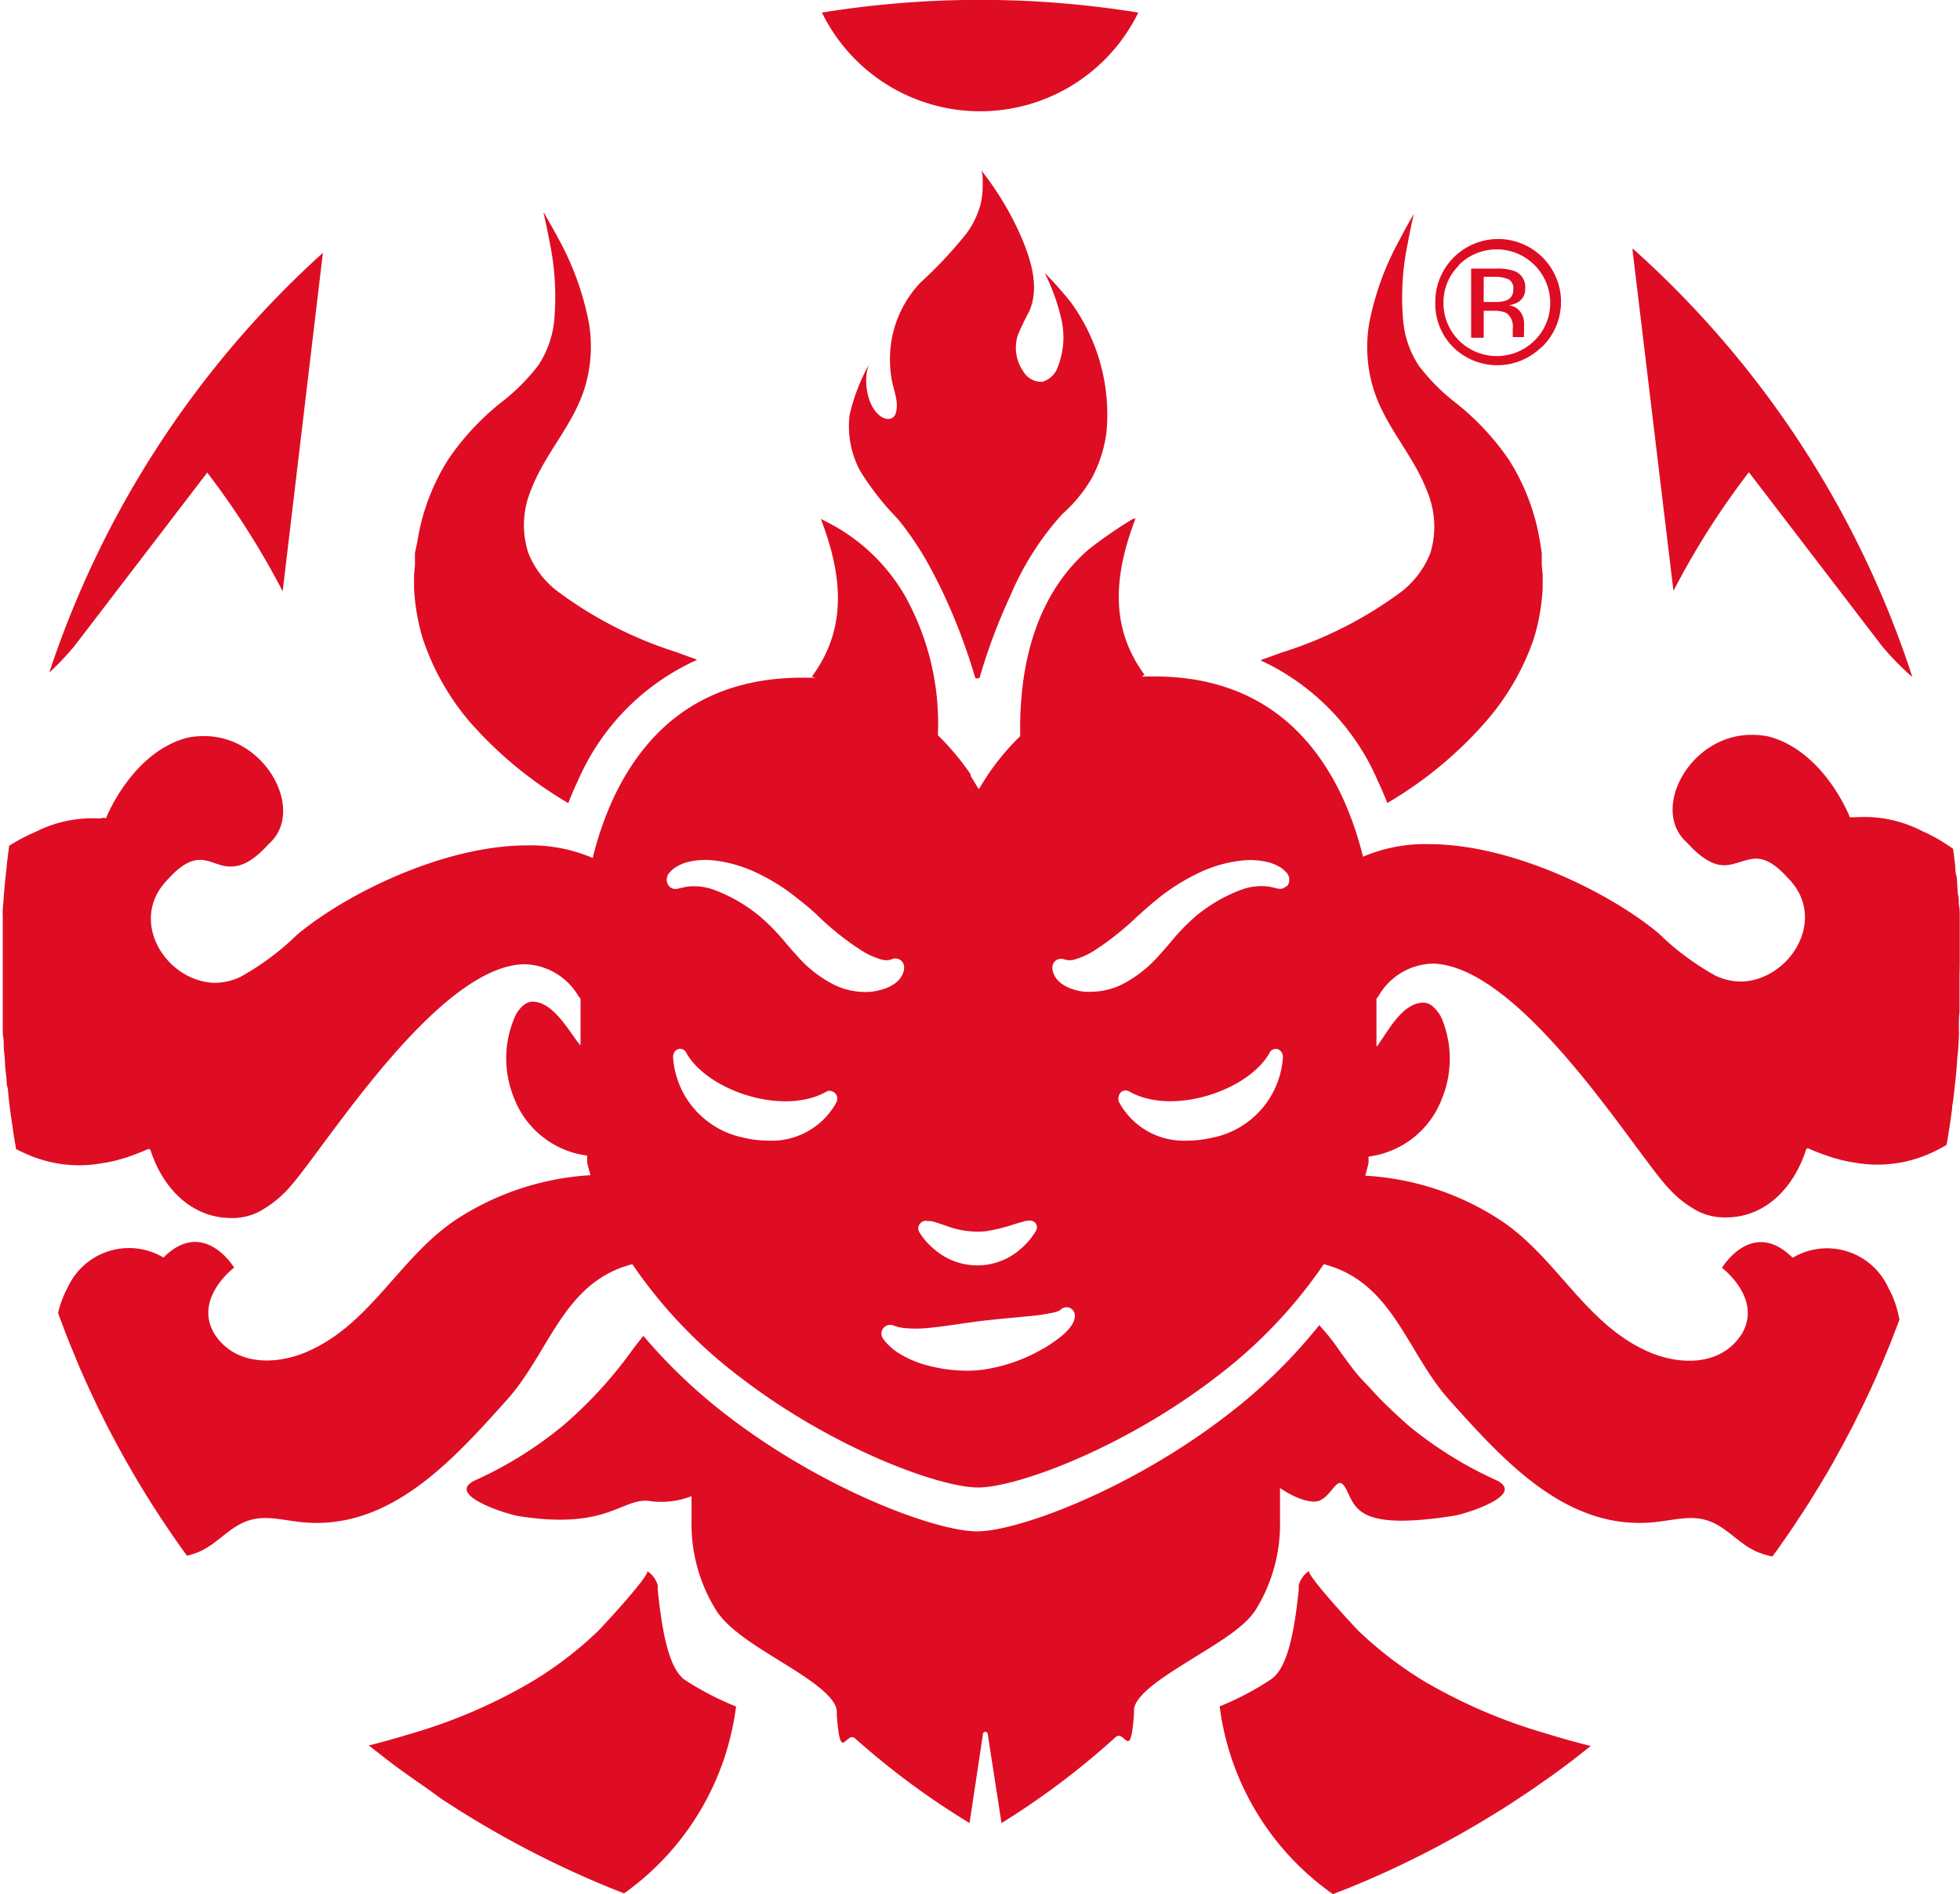
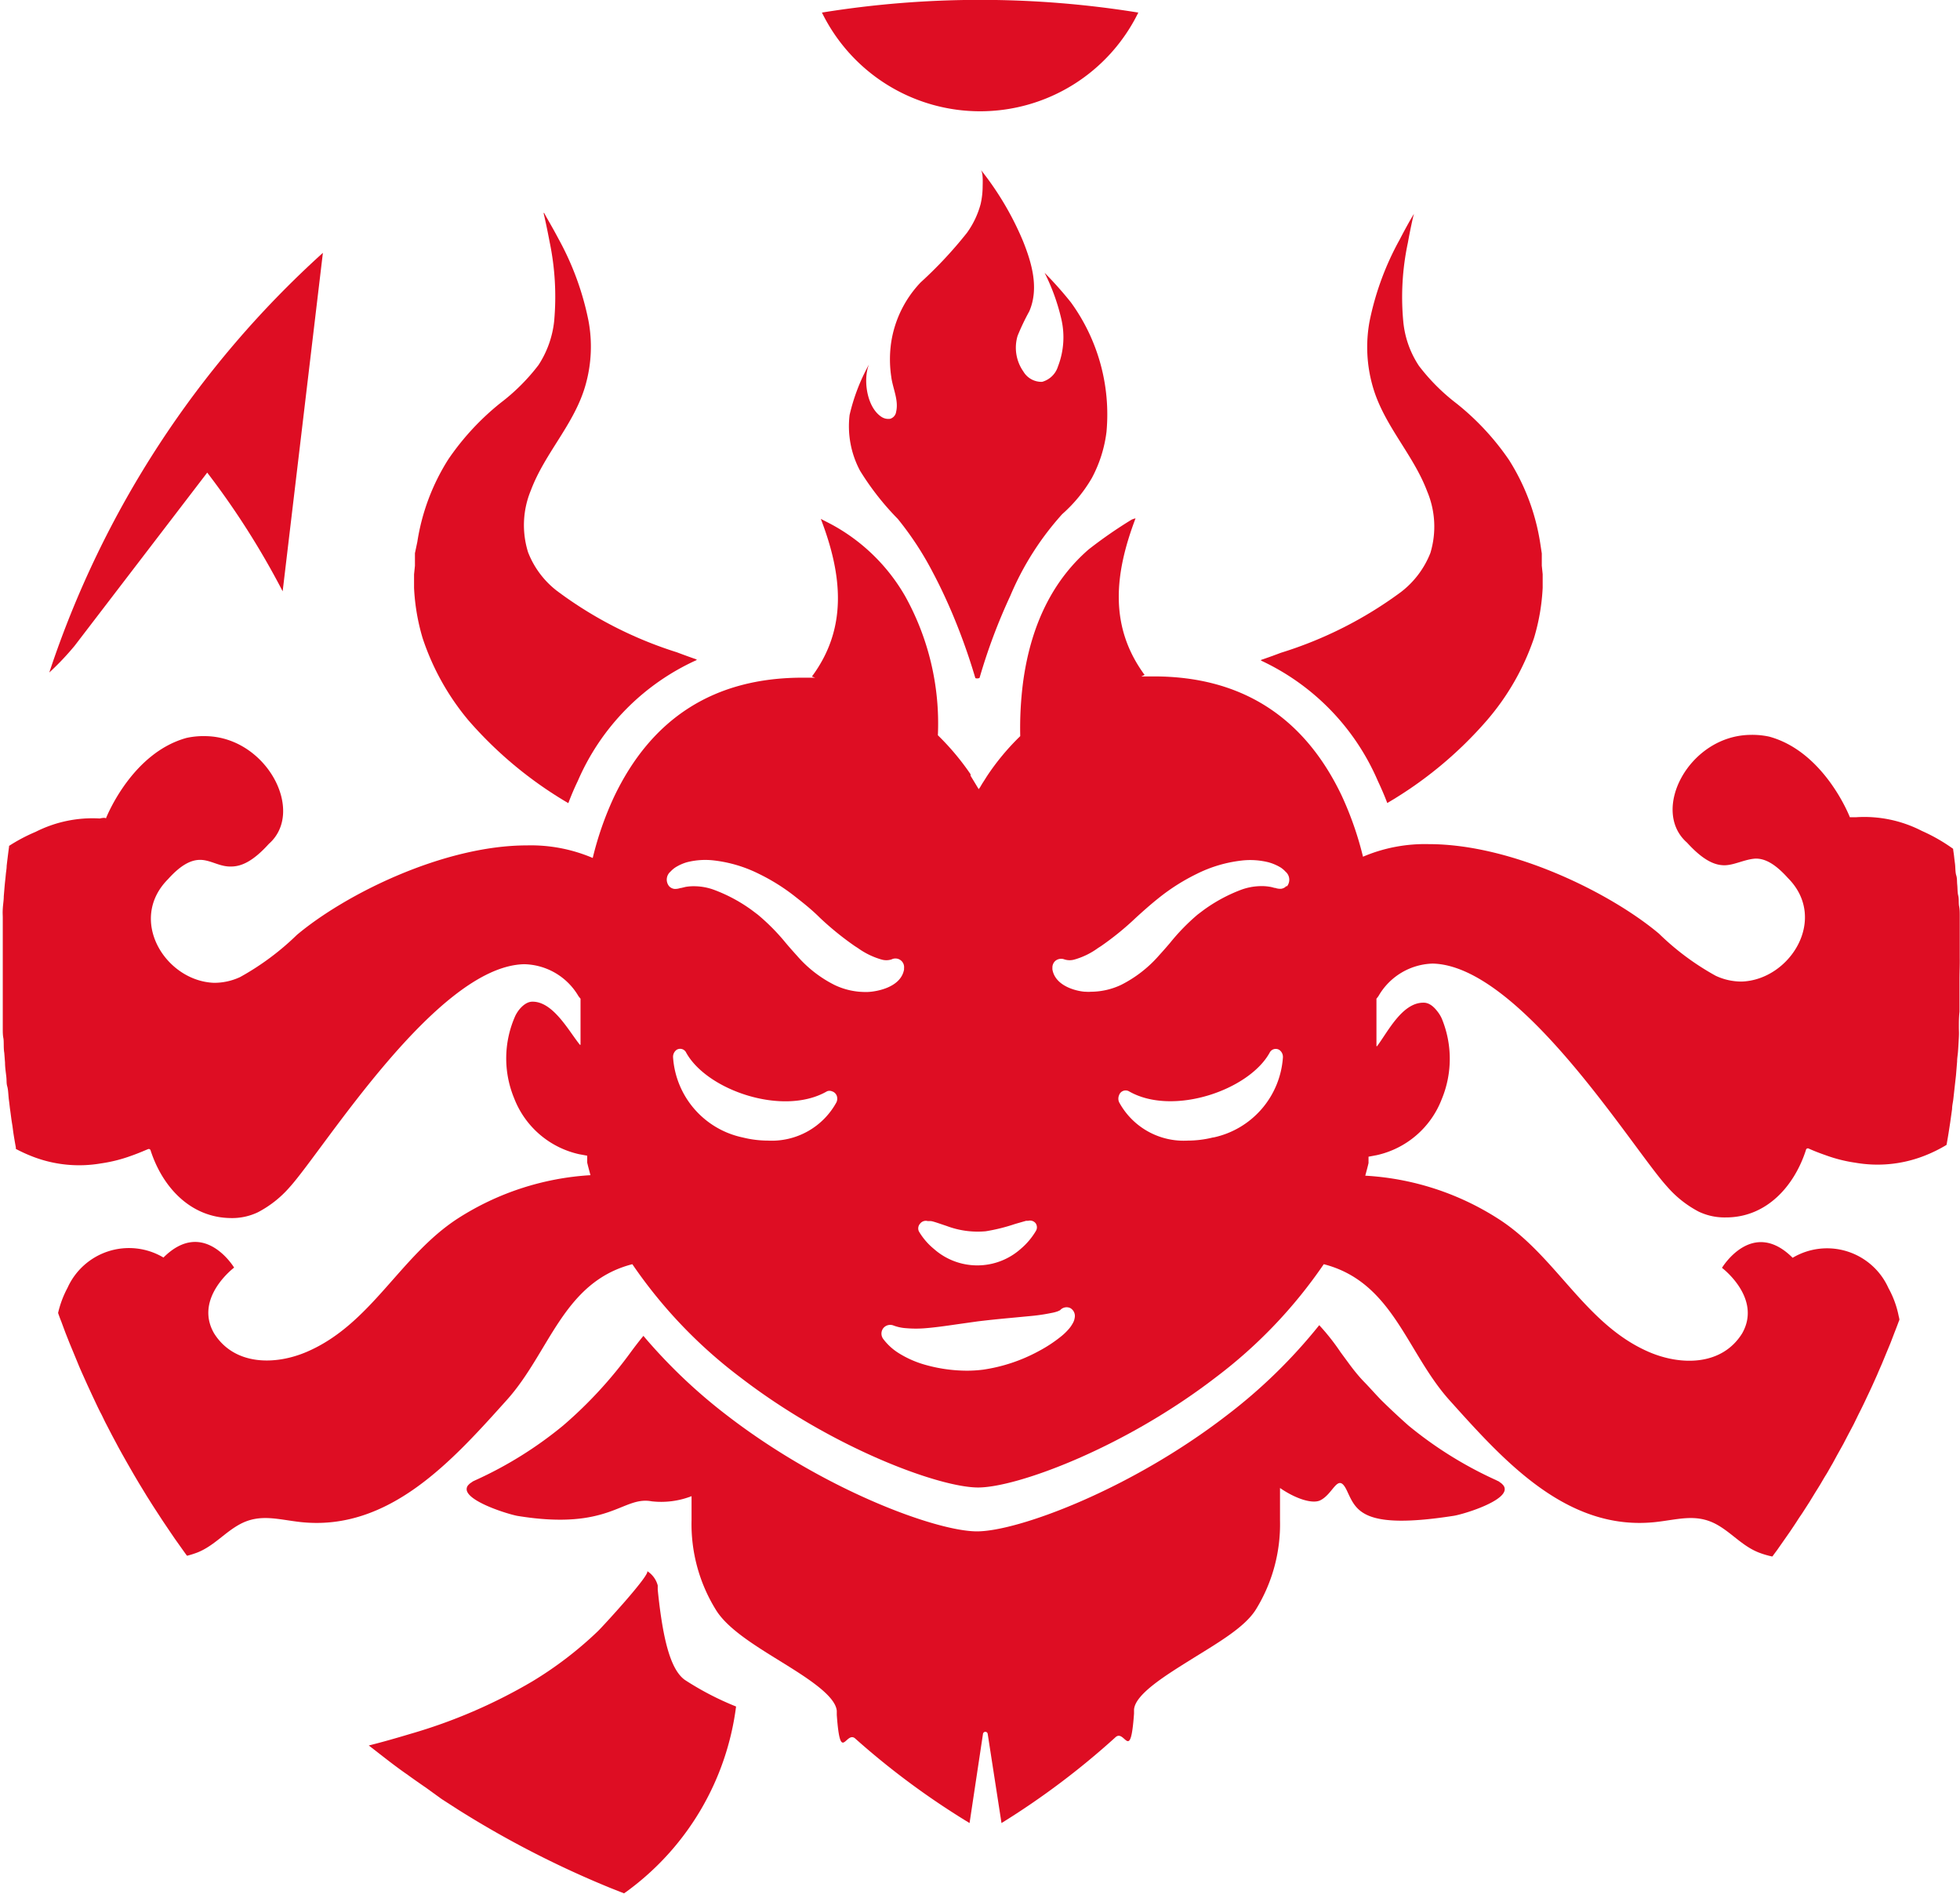
<svg xmlns="http://www.w3.org/2000/svg" data-bbox="0.211 -0.01 155.651 150.66" viewBox="0 0 155.88 150.65" data-type="color">
  <g>
    <g>
      <path d="M99.89 128a12.91 12.91 0 0 0 1.91-7.07v-2.58c1.2.83 2.51 1.27 3.16 1 1.12-.51 1.43-2.33 2.16-.79s1.15 3.15 8.51 2c.73-.12 3.63-1 4-1.92a.48.48 0 0 0 0-.39.66.66 0 0 0-.12-.17l-.09-.09-.25-.18a.85.85 0 0 1-.17-.08 31.19 31.19 0 0 1-7-4.36c-.72-.64-1.44-1.31-2.14-2-.46-.47-.92-1-1.36-1.45s-.88-1-1.28-1.55l-.61-.83a17.58 17.58 0 0 0-1.69-2.14 42 42 0 0 1-7.39 7.2c-7.69 5.92-16.61 9.2-19.83 9.2-3.23 0-12.16-3.28-19.85-9.2a42.86 42.86 0 0 1-6.68-6.35q-.47.57-1 1.29a34.2 34.2 0 0 1-5.38 5.84 31.19 31.19 0 0 1-7 4.36l-.17.08-.26.18-.09.09a.48.48 0 0 0-.11.56c.41.91 3.32 1.8 4 1.92 7.36 1.2 8.33-1.6 10.67-1.16A6.68 6.68 0 0 0 55 119v1.9a12.94 12.94 0 0 0 1.91 7.1c.89 1.49 3 2.8 5.07 4.08s4.47 2.76 4.57 4v.32c.29 4 .73 1.18 1.48 1.89a62.15 62.15 0 0 0 9.08 6.71l1.07-7.11a.19.19 0 0 1 .37 0l1.1 7.11a62.15 62.15 0 0 0 9.06-6.82c.75-.71 1.19 2.09 1.48-1.88v-.33c.1-1.22 2.47-2.69 4.57-4s4.24-2.53 5.13-3.97Z" fill="#de0d23" data-color="1" />
      <path d="M33.61 50.75a19.89 19.89 0 0 0 3.66 6.56 31.78 31.78 0 0 0 7.93 6.57c.22-.59.47-1.18.76-1.78a18.66 18.66 0 0 1 9.44-9.6s0 0 0-.05c-.78-.27-1.41-.51-1.57-.57A31.92 31.92 0 0 1 44.3 47a7.12 7.12 0 0 1-2.3-3.07 7.22 7.22 0 0 1 .22-4.93c1.13-3 3.46-5.26 4.34-8.35a11.16 11.16 0 0 0 .24-5.15 22.72 22.72 0 0 0-2.38-6.5c-.56-1.06-1-1.77-1.14-2.06h-.05c.08.33.26 1.13.48 2.29a21.44 21.44 0 0 1 .36 6.34 7.92 7.92 0 0 1-1.24 3.46 15.88 15.88 0 0 1-3 3 20.56 20.56 0 0 0-4.16 4.48 17.11 17.11 0 0 0-2.48 6.59L33 44v1l-.07.68v1.08a16.71 16.71 0 0 0 .68 3.99Z" fill="#de0d23" data-color="1" />
      <path d="M109.57 62.09c.28.6.54 1.19.76 1.78a31.57 31.57 0 0 0 7.92-6.57 19.73 19.73 0 0 0 3.75-6.55 16.71 16.71 0 0 0 .69-4v-1.08l-.07-.68v-.97l-.13-.85a17.28 17.28 0 0 0-2.48-6.59 20.56 20.56 0 0 0-4.16-4.48 15.88 15.88 0 0 1-3-3 7.68 7.68 0 0 1-1.24-3.46 20.79 20.79 0 0 1 .36-6.34c.21-1.16.4-2 .48-2.29-.18.29-.59 1-1.14 2.06a22.69 22.69 0 0 0-2.39 6.5 11.31 11.31 0 0 0 .25 5.15c.87 3.09 3.21 5.39 4.33 8.35a7.23 7.23 0 0 1 .26 4.91 7.27 7.27 0 0 1-2.33 3.1 31.92 31.92 0 0 1-9.56 4.84c-.16.06-.79.3-1.58.57v.05a18.7 18.7 0 0 1 9.28 9.55Z" fill="#de0d23" data-color="1" />
      <path d="M67.57 33a7.52 7.52 0 0 0 .83 4.44 21.66 21.66 0 0 0 3 3.83 25 25 0 0 1 2.81 4.3c.53 1 1 2 1.46 3.07a48.41 48.41 0 0 1 1.89 5.26c0 .09.33.07.35 0a45.5 45.5 0 0 1 2.44-6.51 23 23 0 0 1 4.13-6.5 11.58 11.58 0 0 0 2.35-2.86A10.48 10.48 0 0 0 88 34.35a15.17 15.17 0 0 0-2.83-10.3 29.21 29.21 0 0 0-2.09-2.35 16.35 16.35 0 0 1 1.32 3.64 6.43 6.43 0 0 1-.26 3.81 1.83 1.83 0 0 1-1.26 1.22 1.67 1.67 0 0 1-1.49-.82 3.3 3.3 0 0 1-.46-2.84 18.29 18.29 0 0 1 .93-1.95c.79-1.83.2-3.85-.51-5.61A23.88 23.88 0 0 0 78 13.5c.21.27.15 1.09.15 1.41a6.44 6.44 0 0 1-.16 1.32 7 7 0 0 1-1.09 2.29 33.41 33.41 0 0 1-3.68 3.94 8.84 8.84 0 0 0-2.34 4.75 9.32 9.32 0 0 0 0 2.74c.11.92.61 1.87.39 2.8a.67.67 0 0 1-.48.56 1 1 0 0 1-.68-.15c-1.19-.77-1.48-3-1-4.17A15.44 15.44 0 0 0 67.57 33Z" fill="#de0d23" data-color="1" />
      <path d="M52.31 126.44v-.34a1.93 1.93 0 0 0-.84-1.14c.3.24-3.53 4.4-3.91 4.77a29.76 29.76 0 0 1-5.22 4 42 42 0 0 1-9.68 4.17c-1.1.33-2.21.65-3.33.93 1 .77 1.95 1.54 3 2.27l.1.07c.41.3.83.59 1.26.89l.15.1L35 143l.14.1 1.32.85.08.05a78.24 78.24 0 0 0 12 6.16l1.09.43c.16-.11.32-.22.47-.34a21.59 21.59 0 0 0 8.44-14.52 23.38 23.38 0 0 1-4.08-2.12c-1.06-.77-1.72-2.91-2.15-7.17Z" fill="#de0d23" data-color="1" />
-       <path d="M113.25 133.71a30.06 30.06 0 0 1-5.21-4c-.38-.37-4.21-4.53-3.92-4.77a2 2 0 0 0-.83 1.14v.34c-.43 4.26-1.1 6.4-2.22 7.16a22.93 22.93 0 0 1-4.07 2.14 21.59 21.59 0 0 0 8.44 14.52c.19.15.38.28.57.41l1.29-.5a77.78 77.78 0 0 0 12-6.16l.09-.05c.44-.28.88-.56 1.31-.85l.15-.1c.43-.28.85-.56 1.26-.85a.91.91 0 0 0 .16-.11l1.26-.88.1-.08c1-.71 1.94-1.45 2.88-2.2q-1.8-.45-3.57-1a42.13 42.13 0 0 1-9.69-4.16Z" fill="#de0d23" data-color="1" />
      <path d="m5.93 51.37 10.55-13.78a63.55 63.55 0 0 1 6 9.44l3.2-26.92A78 78 0 0 0 3.92 53.49a21.8 21.8 0 0 0 2.01-2.12Z" fill="#de0d23" data-color="1" />
-       <path d="M133.09 47a62.67 62.67 0 0 1 6-9.44l10.55 13.78a21.4 21.4 0 0 0 2.28 2.36l.17.14a78.12 78.12 0 0 0-22.25-34.08v.17Z" fill="#de0d23" data-color="1" />
      <path d="M78 8.85A14 14 0 0 0 90.53 1a78.85 78.85 0 0 0-25.16 0A14 14 0 0 0 78 8.85Z" fill="#de0d23" data-color="1" />
-       <path d="M122.58 27.62a5 5 0 0 1-7 0 4.85 4.85 0 0 1-1.43-3.52 5 5 0 1 1 8.46 3.52Zm-6.53-6.53a4.12 4.12 0 0 0-1.25 3 4.2 4.2 0 0 0 1.24 3 4.27 4.27 0 0 0 6 0 4.17 4.17 0 0 0 1.25-3 4.26 4.26 0 0 0-7.28-3Zm2.92.27a4.11 4.11 0 0 1 1.48.2 1.34 1.34 0 0 1 .85 1.38 1.19 1.19 0 0 1-.53 1.07 2 2 0 0 1-.79.27 1.33 1.33 0 0 1 .94.53 1.55 1.55 0 0 1 .29.85v.8a.93.93 0 0 0 0 .28v.07h-.9v-.67a1.34 1.34 0 0 0-.51-1.25 2.45 2.45 0 0 0-1.07-.17H118v2.14h-1v-5.5Zm1 .86a2.57 2.57 0 0 0-1.16-.2H118v2h.87a2.58 2.58 0 0 0 .91-.12.84.84 0 0 0 .57-.85.83.83 0 0 0-.35-.83Z" fill="#de0d23" data-color="1" />
      <path d="M155.86 76.22v-3.35c0-.32 0-.53-.05-.79s0-.57-.07-.85-.05-.57-.08-.86 0-.5-.08-.75-.06-.62-.1-.93-.05-.39-.07-.58-.06-.4-.08-.6a13.84 13.84 0 0 0-2.48-1.42 10 10 0 0 0-5.24-1.09h-.49c-.12-.32-2.14-5.24-6.41-6.41a6.35 6.35 0 0 0-1.54-.14c-4.85.09-7.94 6-5 8.57 1.31 1.44 2.23 1.81 3 1.8s1.62-.49 2.47-.53c.69 0 1.48.35 2.55 1.54 3.22 3.22.2 8.09-3.65 8.24a4.82 4.82 0 0 1-2.09-.46 20.88 20.88 0 0 1-4.51-3.35c-3.84-3.23-11.67-7.12-18.3-7.12a12.55 12.55 0 0 0-5.24 1 26.32 26.32 0 0 0-1.71-4.89c-3-6.27-8-9.45-14.92-9.45h-1l.26-.12c-2.82-3.84-2.41-8-.72-12.45a1.41 1.41 0 0 0-.31.1 36.1 36.1 0 0 0-3.42 2.37c-2.74 2.38-4.57 5.83-5.21 10.53a28.57 28.57 0 0 0-.23 4.32 19.19 19.19 0 0 0-2.65 3.19l-.24.38-.13.2-.2.34-.07.07v.06l-.66-1.09v-.12a20.32 20.32 0 0 0-2.6-3.1A20.85 20.85 0 0 0 72 47.44a14.94 14.94 0 0 0-5.67-5.62c-.32-.18-.65-.34-1.05-.55 1.73 4.5 2.13 8.71-.71 12.54l.26.09h-1c-7 0-12 3.19-15 9.49a25.85 25.85 0 0 0-1.69 4.85 12.51 12.51 0 0 0-5.23-1c-6.64 0-14.46 3.89-18.3 7.12a21.13 21.13 0 0 1-4.51 3.35 4.86 4.86 0 0 1-2.09.46c-3.85-.15-6.87-5-3.65-8.24 1.07-1.19 1.86-1.53 2.54-1.54.86 0 1.56.56 2.48.53.77 0 1.7-.36 3-1.8 2.93-2.57-.17-8.48-5-8.57a6.31 6.31 0 0 0-1.54.14c-4.27 1.17-6.29 6.09-6.42 6.41 0-.06-.19-.07-.49 0a10 10 0 0 0-5.09 1.06 13.56 13.56 0 0 0-2.12 1.12v.07c-.07.51-.13 1-.19 1.52 0 .23-.05.46-.07.7s-.07.63-.1 1l-.06.72c0 .32-.06.64-.08 1s0 .47 0 .7v8.85c0 .25 0 .49.05.74s0 .77.07 1.16l.06.78c0 .37.06.74.1 1.1s0 .53.08.8.08.72.13 1.08.06.53.1.8.09.72.15 1.07.07.52.11.78.12.74.19 1.11v.12a12.34 12.34 0 0 0 1.36.62 10.26 10.26 0 0 0 5.43.53 11.86 11.86 0 0 0 2.38-.6c.57-.2 1-.39 1.34-.53a.15.15 0 0 1 .21.11c.94 2.9 3.16 5.33 6.36 5.37a4.76 4.76 0 0 0 2.17-.46 8.65 8.65 0 0 0 2.53-2c2.71-3 11.69-17.57 18.64-17.73A5.12 5.12 0 0 1 46 79.22a1.93 1.93 0 0 0 .17.21v3.67h-.05c-.89-1.1-2.12-3.43-3.76-3.43-.13 0-.56 0-1.09.66a2.86 2.86 0 0 0-.28.45 8.29 8.29 0 0 0-.1 6.57 7.22 7.22 0 0 0 5.16 4.45l.65.12v.55c.08.34.17.66.26 1a21.91 21.91 0 0 0-10.56 3.45c-4.61 3-6.87 8.4-12 10.6-2.51 1.08-5.77 1.1-7.38-1.48-1.61-2.81 1.6-5.22 1.6-5.22s-2.41-4-5.62-.8a5.36 5.36 0 0 0-7.63 2.41 8 8 0 0 0-.75 2c.08.23.16.45.25.67l.33.89.32.81.36.87.33.8c.12.3.25.59.38.88l.35.78.43.93c.23.48.46 1 .7 1.44.13.26.25.53.39.79l.44.85.39.73c.15.29.31.57.47.86l.39.69.5.87.39.66.53.87c.13.22.27.43.4.64s.37.58.56.87l.39.6.6.89.36.53.66.93.28.39.06.07a7.81 7.81 0 0 0 .82-.26c1.33-.53 2.19-1.62 3.42-2.27 1.58-.83 3-.35 4.79-.15 7.06.76 12.1-4.93 16.38-9.69 3.43-3.8 4.48-9.4 10-10.82a38.31 38.31 0 0 0 8.59 9c7.33 5.64 15.83 8.76 18.91 8.76 3.07 0 11.57-3.12 18.9-8.76a38.31 38.31 0 0 0 8.59-9c5.51 1.42 6.57 7 10 10.82 4.28 4.76 9.31 10.45 16.38 9.69 1.81-.2 3.2-.68 4.79.15 1.23.65 2.08 1.74 3.42 2.27a7 7 0 0 0 1.08.32.64.64 0 0 0 .1-.13l.29-.39.65-.93.37-.53c.2-.3.4-.59.59-.89s.27-.4.4-.6l.56-.87.39-.64c.18-.29.36-.57.53-.86s.26-.45.4-.67.33-.58.5-.86l.38-.7.48-.86.38-.73.45-.85.39-.8c.24-.47.47-.94.69-1.42.15-.31.3-.63.44-.94l.35-.78c.12-.29.25-.58.38-.88l.33-.8.36-.87.31-.81c.12-.3.23-.59.34-.89l.05-.12c0-.13-.05-.25-.07-.37a7.64 7.64 0 0 0-.8-2.16 5.35 5.35 0 0 0-7.62-2.41c-3.22-3.21-5.62.8-5.62.8s3.21 2.41 1.6 5.22c-1.61 2.58-4.87 2.56-7.39 1.48-5.12-2.2-7.38-7.65-12-10.6a21.84 21.84 0 0 0-10.58-3.43c.09-.33.18-.66.26-1V92l.64-.12a7.21 7.21 0 0 0 5.18-4.45 8.38 8.38 0 0 0 0-6.43 2.68 2.68 0 0 0-.37-.59c-.51-.66-.94-.66-1.09-.66-1.68 0-2.81 2.29-3.68 3.46h-.05v-3.78a1.84 1.84 0 0 0 .17-.22 5.14 5.14 0 0 1 4.3-2.57c7 .16 15.93 14.77 18.64 17.73a8.61 8.61 0 0 0 2.52 2 4.79 4.79 0 0 0 2.17.46c3.21 0 5.43-2.47 6.36-5.37a.15.15 0 0 1 .21-.11c.31.14.77.33 1.35.53a11.7 11.7 0 0 0 2.38.6 10.22 10.22 0 0 0 5.42-.53 11.37 11.37 0 0 0 1.82-.89c.06-.34.12-.68.17-1l.12-.78.15-1.07c0-.27.07-.53.1-.8l.12-1.08.09-.8.09-1.1c0-.26.05-.52.07-.78s.05-.77.07-1.16 0-.49 0-.74c0-.43 0-.85.05-1.28v-2.55c0-.65.03-1.13.02-1.7Zm-82.68 21.1a.57.57 0 0 1 .6-.2H74c.18 0 .68.19 1.29.39a7 7 0 0 0 3.11.42 14.42 14.42 0 0 0 2.33-.58l.87-.25h.17a.57.57 0 0 1 .6.2.56.56 0 0 1 0 .63 5.63 5.63 0 0 1-1.2 1.41 5.2 5.2 0 0 1-6.89 0 5.24 5.24 0 0 1-1.2-1.4.56.56 0 0 1 .1-.62Zm-6.65-9.66a5.86 5.86 0 0 1-5.46 3.06 8.32 8.32 0 0 1-2-.25 7 7 0 0 1-5.54-6.36.69.69 0 0 1 .28-.61.53.53 0 0 1 .76.22c1.65 3 7.72 5.09 11.2 3.08a.52.52 0 0 1 .4 0 .59.59 0 0 1 .38.36.7.7 0 0 1-.02.5Zm2.24-8.76a5.68 5.68 0 0 1-2.38-.55 9.68 9.68 0 0 1-3-2.33c-.3-.33-.6-.67-.88-1a16.6 16.6 0 0 0-2.24-2.27l-.49-.37a12.52 12.52 0 0 0-2.95-1.59 4.62 4.62 0 0 0-1.53-.3 3.94 3.94 0 0 0-.77.05l-.37.09h-.05a1.22 1.22 0 0 1-.48.07.69.69 0 0 1-.42-.22.83.83 0 0 1 .11-1.15 2.11 2.11 0 0 1 .38-.33 3.6 3.6 0 0 1 .93-.42 5.9 5.9 0 0 1 2.18-.14 10.74 10.74 0 0 1 3.54 1.06 15.82 15.82 0 0 1 3 1.9c.64.5 1.26 1 1.85 1.59a23.69 23.69 0 0 0 2.8 2.27l.22.14a6.09 6.09 0 0 0 1.86.91 1.38 1.38 0 0 0 .82 0 .69.69 0 0 1 1 .69s0 .07 0 .11c-.26 1.46-2.24 1.73-2.64 1.77a3.39 3.39 0 0 1-.49.02Zm16.7 25.92a1.19 1.19 0 0 1-.17.46 2.58 2.58 0 0 1-.26.38 4.65 4.65 0 0 1-.67.65 11.09 11.09 0 0 1-1.79 1.17 13.25 13.25 0 0 1-4.4 1.46 10.6 10.6 0 0 1-1.28.08 12.32 12.32 0 0 1-3.43-.5 8.08 8.08 0 0 1-2-.9 4.52 4.52 0 0 1-1.23-1.13.71.71 0 0 1 0-.84.71.71 0 0 1 .83-.22 3.5 3.5 0 0 0 1 .21 9 9 0 0 0 1.55 0c.75-.06 1.6-.18 2.49-.31l1.63-.23c.9-.11 1.8-.2 2.67-.28l1.58-.15a14.63 14.63 0 0 0 1.62-.24 3 3 0 0 0 .53-.14l.17-.08a.69.69 0 0 1 .81-.17.72.72 0 0 1 .35.78Zm11-14.35a8.4 8.4 0 0 1-2 .25A5.84 5.84 0 0 1 89 87.66a.7.7 0 0 1 0-.55.55.55 0 0 1 .79-.31c3.48 2 9.55-.09 11.19-3.08a.54.54 0 0 1 .77-.21.68.68 0 0 1 .28.61 7 7 0 0 1-5.52 6.35Zm5.84-20a.69.69 0 0 1-.42.22 1.22 1.22 0 0 1-.48-.07h-.06a2.22 2.22 0 0 0-.37-.09 3.84 3.84 0 0 0-.77-.05 4.72 4.72 0 0 0-1.53.3 12.66 12.66 0 0 0-2.94 1.59l-.49.37a16.6 16.6 0 0 0-2.2 2.26c-.28.33-.58.67-.88 1a9.93 9.93 0 0 1-3 2.33 5.68 5.68 0 0 1-2.38.55 3.24 3.24 0 0 1-.45 0c-.4 0-2.39-.31-2.64-1.77a.45.45 0 0 1 0-.11.7.7 0 0 1 .25-.59.73.73 0 0 1 .71-.1 1.38 1.38 0 0 0 .82 0 5.91 5.91 0 0 0 1.85-.91l.22-.14A23 23 0 0 0 90.33 73c.59-.54 1.21-1.09 1.84-1.59a16.2 16.2 0 0 1 3-1.9 10.66 10.66 0 0 1 3.54-1.06 6 6 0 0 1 2.16.13 3.83 3.83 0 0 1 1 .43 2.05 2.05 0 0 1 .37.32.84.84 0 0 1 .11 1.17Z" fill="#de0d23" data-color="1" />
    </g>
  </g>
</svg>